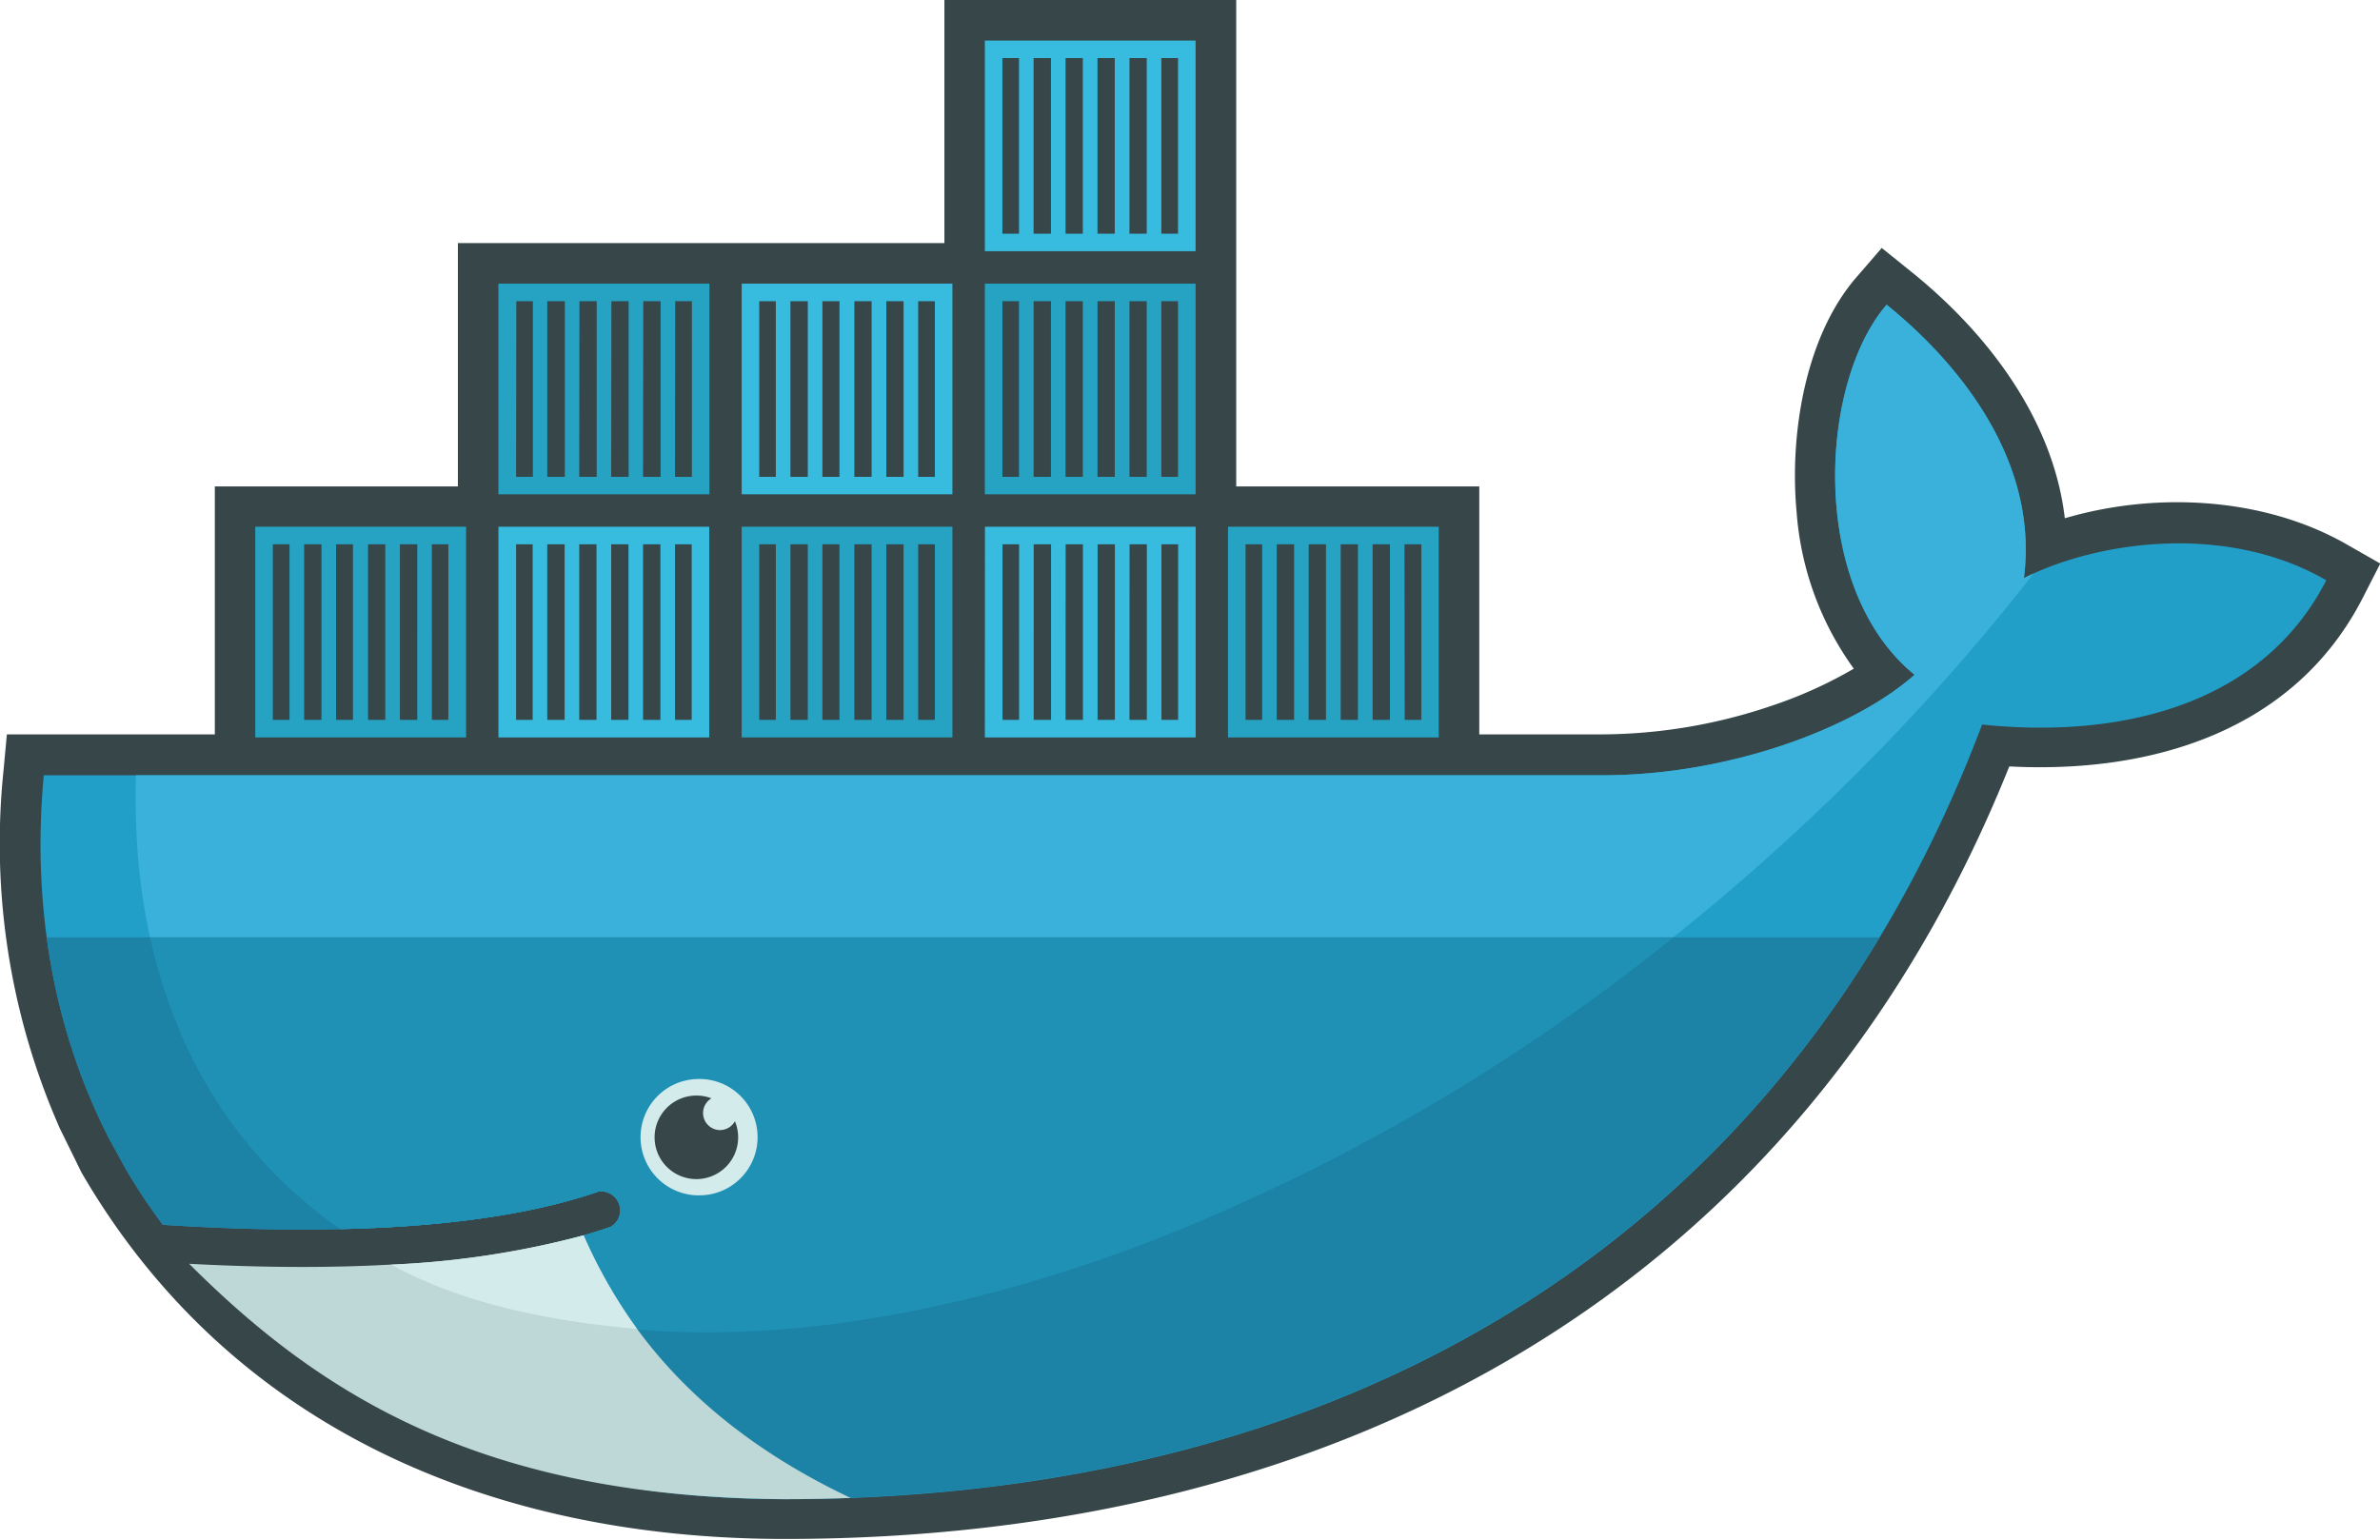
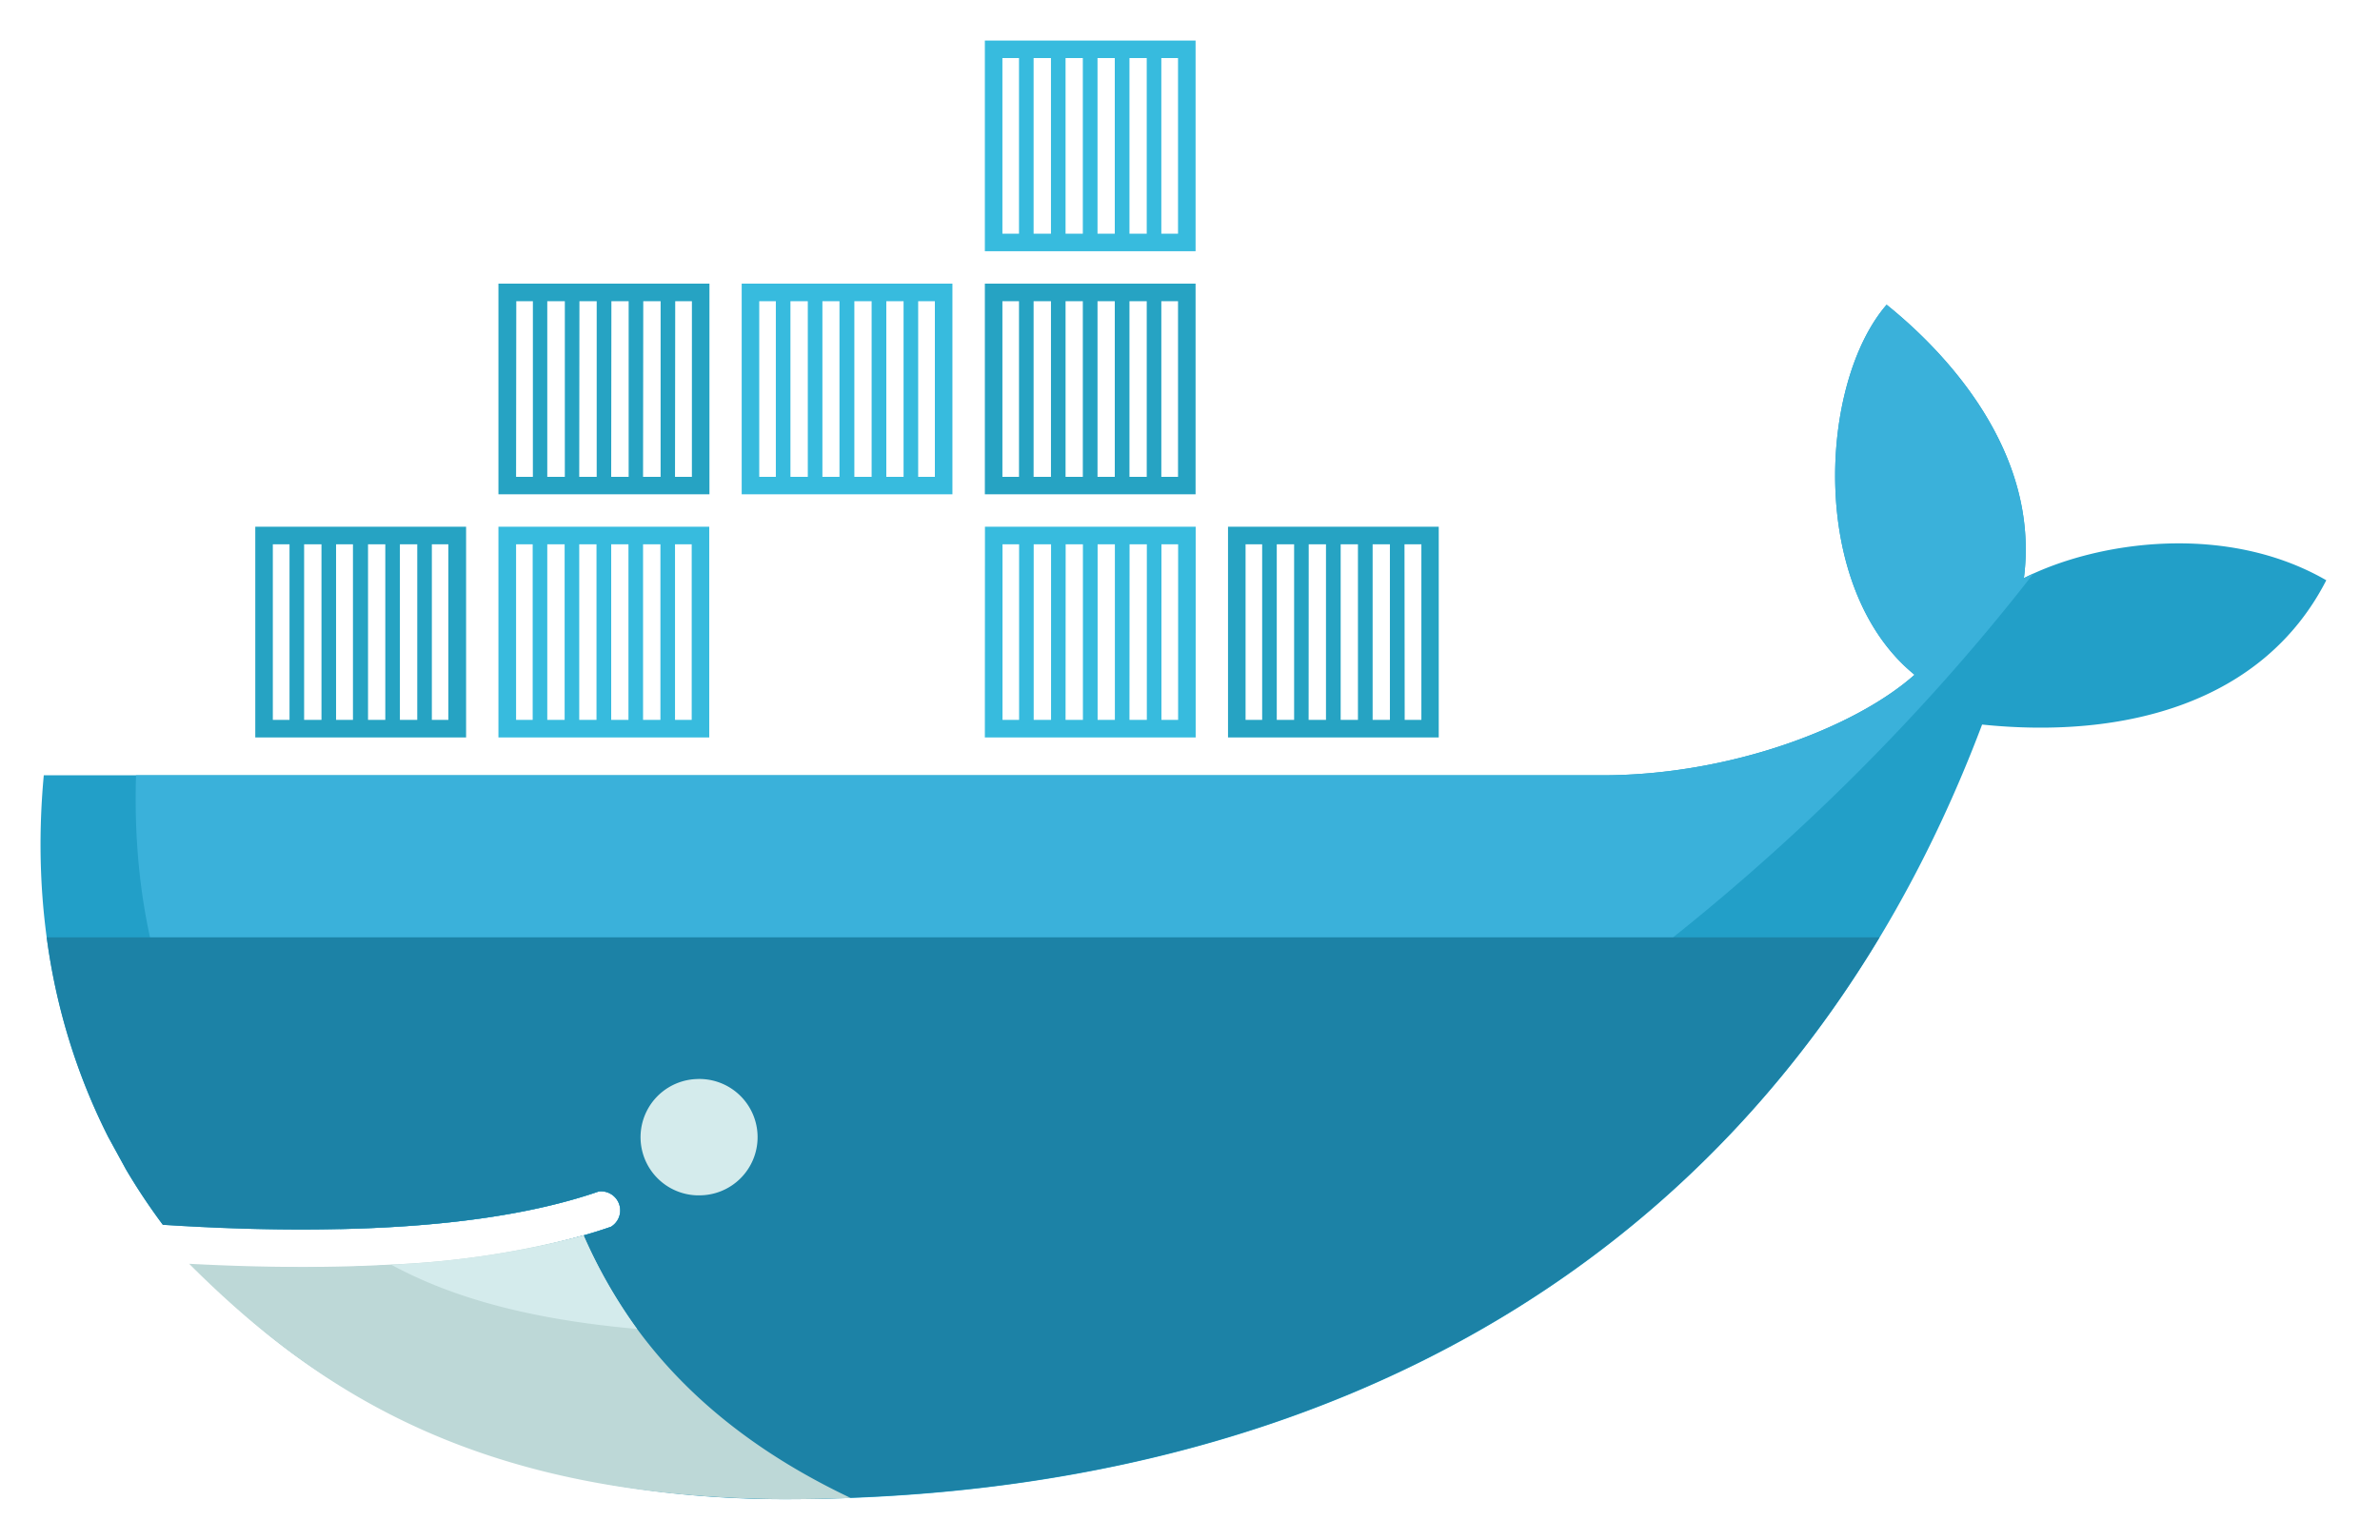
<svg xmlns="http://www.w3.org/2000/svg" viewBox="0 0 249.49 161.44">
  <defs>
    <style>.cls-1{fill:#374649;}.cls-1,.cls-2,.cls-3,.cls-4,.cls-5,.cls-6,.cls-7,.cls-8,.cls-9{fill-rule:evenodd;}.cls-2{fill:#229fc8;}.cls-3{fill:#3ab1da;}.cls-4{fill:#1c82a6;}.cls-5{fill:#1e91b5;}.cls-6{fill:#26a3c3;}.cls-7{fill:#37bbde;}.cls-8{fill:#d4ebec;}.cls-9{fill:#bdd8d7;}</style>
  </defs>
  <g id="Calque_2" data-name="Calque 2">
    <g id="Calque_1-2" data-name="Calque 1">
-       <path class="cls-1" d="M129.58,51h25.49V77H168a55.93,55.93,0,0,0,17.72-3,45.86,45.86,0,0,0,8.61-3.89,32,32,0,0,1-6-16.48c-.74-8,.87-18.3,6.25-24.53l2.68-3.1,3.19,2.57c8,6.46,14.8,15.48,16,25.77,9.68-2.85,21-2.17,29.57,2.75l3.5,2-1.84,3.6c-7.21,14.08-22.3,18.44-37.05,17.67-22.07,55-70.12,81-128.37,81-30.1,0-57.71-11.25-73.44-37.95l-.26-.44-2.29-4.66A74,74,0,0,1,.36,80.89L.72,77h21.8V51H48V25.49H99V0h30.59V51" />
      <path class="cls-2" d="M212.16,60.62c1.71-13.28-8.23-23.72-14.39-28.67-7.11,8.21-8.21,29.74,2.93,38.8-6.22,5.53-19.32,10.54-32.75,10.54H4.59c-1.3,14,1.16,26.91,6.77,37.95l1.86,3.4a65.18,65.18,0,0,0,3.85,5.78q10.08.65,18.58.45h0c11.13-.24,20.22-1.56,27.1-3.94a2,2,0,0,1,1.29,3.7c-.92.32-1.87.62-2.86.9h0a85,85,0,0,1-18.74,3.05c.45,0-.46.07-.46.07l-.84.07c-3,.16-6.13.2-9.39.2-3.56,0-7.07-.07-11-.27l-.11.07c13.62,15.3,34.9,24.47,61.58,24.47,56.46,0,104.35-25,125.56-81.22,15,1.55,29.5-2.29,36.08-15.13-10.48-6.05-24-4.12-31.71-.22" />
      <path class="cls-3" d="M212.16,60.62c1.71-13.28-8.23-23.72-14.39-28.67-7.11,8.21-8.21,29.74,2.93,38.8-6.22,5.53-19.32,10.54-32.75,10.54H14.26c-.66,21.45,7.3,37.74,21.39,47.58h0c11.13-.24,20.22-1.56,27.1-3.94a2,2,0,0,1,1.29,3.7c-.92.32-1.87.62-2.86.9h0a90,90,0,0,1-19.24,3.19l-.18-.18c19.21,9.86,47.08,9.83,79-2.45,35.82-13.76,69.15-40,92.4-69.95-.35.15-.69.32-1,.48" />
      <path class="cls-4" d="M4.9,98.31a65.34,65.34,0,0,0,6.46,20.93l1.86,3.4a65.18,65.18,0,0,0,3.85,5.78q10.08.65,18.58.45c11.13-.24,20.22-1.56,27.1-3.94a2,2,0,0,1,1.29,3.7c-.92.32-1.87.62-2.86.9h0A89.28,89.28,0,0,1,42,132.65c-.26,0-.71,0-1,0-2.95.17-6.1.27-9.36.27-3.56,0-7.21-.07-11.13-.27,13.61,15.3,35,24.51,61.71,24.51,48.33,0,90.39-18.35,114.8-58.88H4.9" />
-       <path class="cls-5" d="M15.74,98.31c2.88,13.17,9.83,23.52,19.91,30.56,11.13-.24,20.22-1.56,27.1-3.94a2,2,0,0,1,1.29,3.7c-.92.32-1.87.62-2.86.9h0a90.69,90.69,0,0,1-19.34,3.12c19.22,9.86,47,9.71,78.94-2.56a208.68,208.68,0,0,0,54.61-31.78H15.74" />
      <path class="cls-6" d="M26.76,55.23h22.1V77.32H26.76Zm1.84,1.84h1.75V75.48H28.6Zm3.28,0H33.7V75.48H31.88V57.07Zm3.35,0H37V75.48H35.23Zm3.35,0h1.81V75.48H38.58Zm3.34,0h1.82V75.48H41.92V57.07Zm3.35,0H47V75.48H45.27Zm7-27.33h22.1V51.83H52.25V29.74Zm1.85,1.84h1.74V50H54.1Zm3.27,0h1.82V50H57.37V31.58Zm3.35,0h1.81V50H60.72Zm3.35,0h1.81V50H64.07Zm3.34,0h1.82V50H67.41Zm3.35,0h1.75V50H70.76Z" />
      <path class="cls-7" d="M52.25,55.23h22.1V77.32H52.25V55.23Zm1.85,1.84h1.74V75.48H54.1Zm3.27,0h1.82V75.48H57.37V57.07Zm3.35,0h1.81V75.48H60.72Zm3.35,0h1.81V75.48H64.07Zm3.34,0h1.82V75.48H67.41Zm3.35,0h1.75V75.48H70.76Z" />
-       <path class="cls-6" d="M77.75,55.23H99.84V77.32H77.75Zm1.84,1.84h1.74V75.48H79.59Zm3.27,0h1.82V75.48H82.86Zm3.35,0H88V75.48H86.21Zm3.35,0h1.81V75.48H89.56Zm3.35,0h1.81V75.48H92.91Zm3.34,0H98V75.48H96.25Z" />
      <path class="cls-7" d="M77.75,29.74H99.84V51.83H77.75Zm1.84,1.84h1.74V50H79.59Zm3.27,0h1.82V50H82.86Zm3.35,0H88V50H86.21Zm3.35,0h1.81V50H89.56Zm3.35,0h1.81V50H92.91Zm3.34,0H98V50H96.25Zm7,23.65h22.09V77.32H103.24Zm1.84,1.84h1.74V75.48h-1.74Zm3.27,0h1.82V75.48h-1.82Zm3.35,0h1.81V75.48H111.7Zm3.35,0h1.81V75.48h-1.81Zm3.35,0h1.81V75.48H118.4Zm3.34,0h1.75V75.48h-1.75Z" />
      <path class="cls-6" d="M103.24,29.74h22.09V51.83H103.24Zm1.84,1.84h1.74V50h-1.74Zm3.27,0h1.82V50h-1.82Zm3.35,0h1.81V50H111.7Zm3.35,0h1.81V50h-1.81Zm3.35,0h1.81V50H118.4Zm3.34,0h1.75V50h-1.75Z" />
      <path class="cls-7" d="M103.24,4.25h22.09V26.34H103.24Zm1.84,1.84h1.74V24.5h-1.74V6.09Zm3.27,0h1.82V24.5h-1.82V6.09Zm3.35,0h1.81V24.5H111.7V6.09Zm3.35,0h1.81V24.5h-1.81V6.09Zm3.35,0h1.81V24.5H118.4V6.09Zm3.34,0h1.75V24.5h-1.75V6.09Z" />
      <path class="cls-6" d="M128.73,55.23h22.09V77.32H128.73Zm1.84,1.84h1.74V75.48h-1.74V57.07Zm3.27,0h1.82V75.48h-1.82V57.07Zm3.35,0H139V75.48h-1.82Zm3.35,0h1.81V75.48h-1.81Zm3.35,0h1.81V75.48h-1.81Zm3.34,0H149V75.48h-1.75Z" />
      <path class="cls-8" d="M73,113.14a6.1,6.1,0,1,1,.17,12.19H73a6.1,6.1,0,0,1,0-12.19" />
-       <path class="cls-1" d="M73,114.87a4.35,4.35,0,0,1,1.58.29,1.79,1.79,0,0,0,.89,3.33,1.8,1.8,0,0,0,1.57-.93,4.38,4.38,0,1,1-4-2.69" />
      <path class="cls-9" d="M89.17,157.06c-15.1-7.16-23.38-16.9-28-27.53A93.61,93.61,0,0,1,41,132.59q-4.43.25-9.31.25-5.62,0-11.86-.33C33.67,146.35,50.7,157,82.23,157.19q3.49,0,6.94-.13" />
      <path class="cls-8" d="M66.78,139.34a53.64,53.64,0,0,1-5.6-9.81A94.19,94.19,0,0,1,41,132.6c5.38,2.91,13.07,5.62,25.79,6.74" />
    </g>
  </g>
</svg>